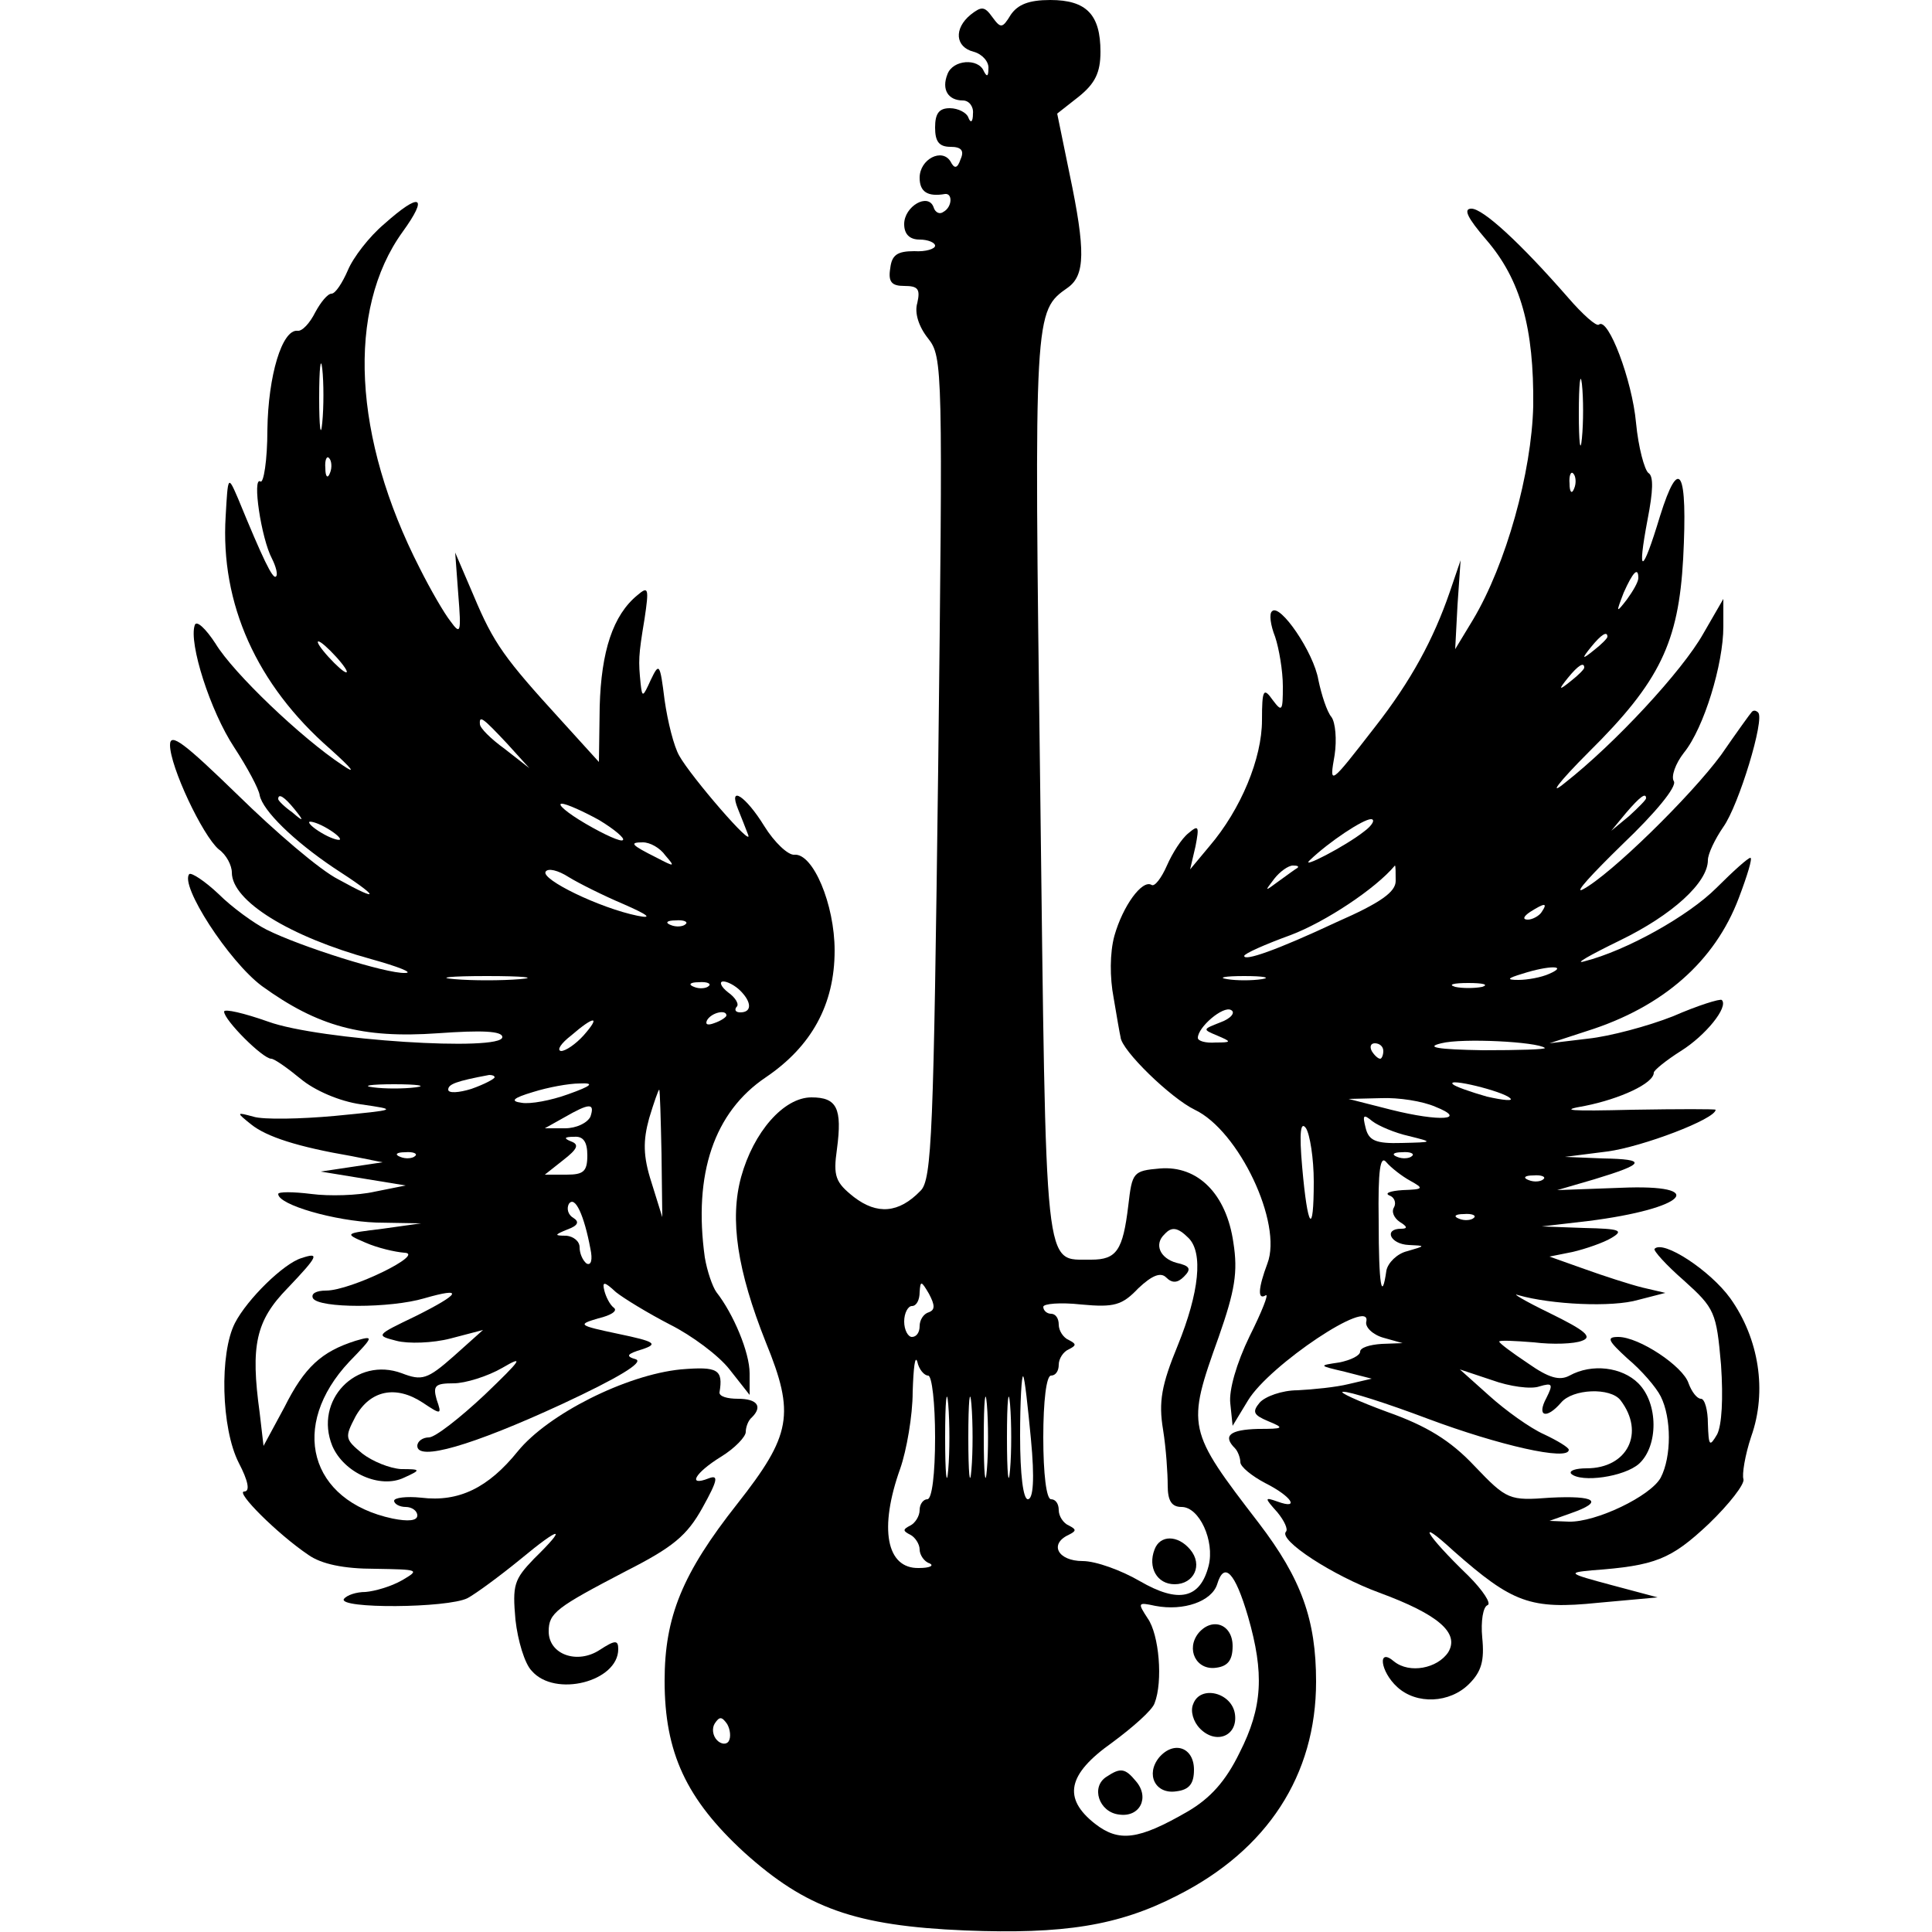
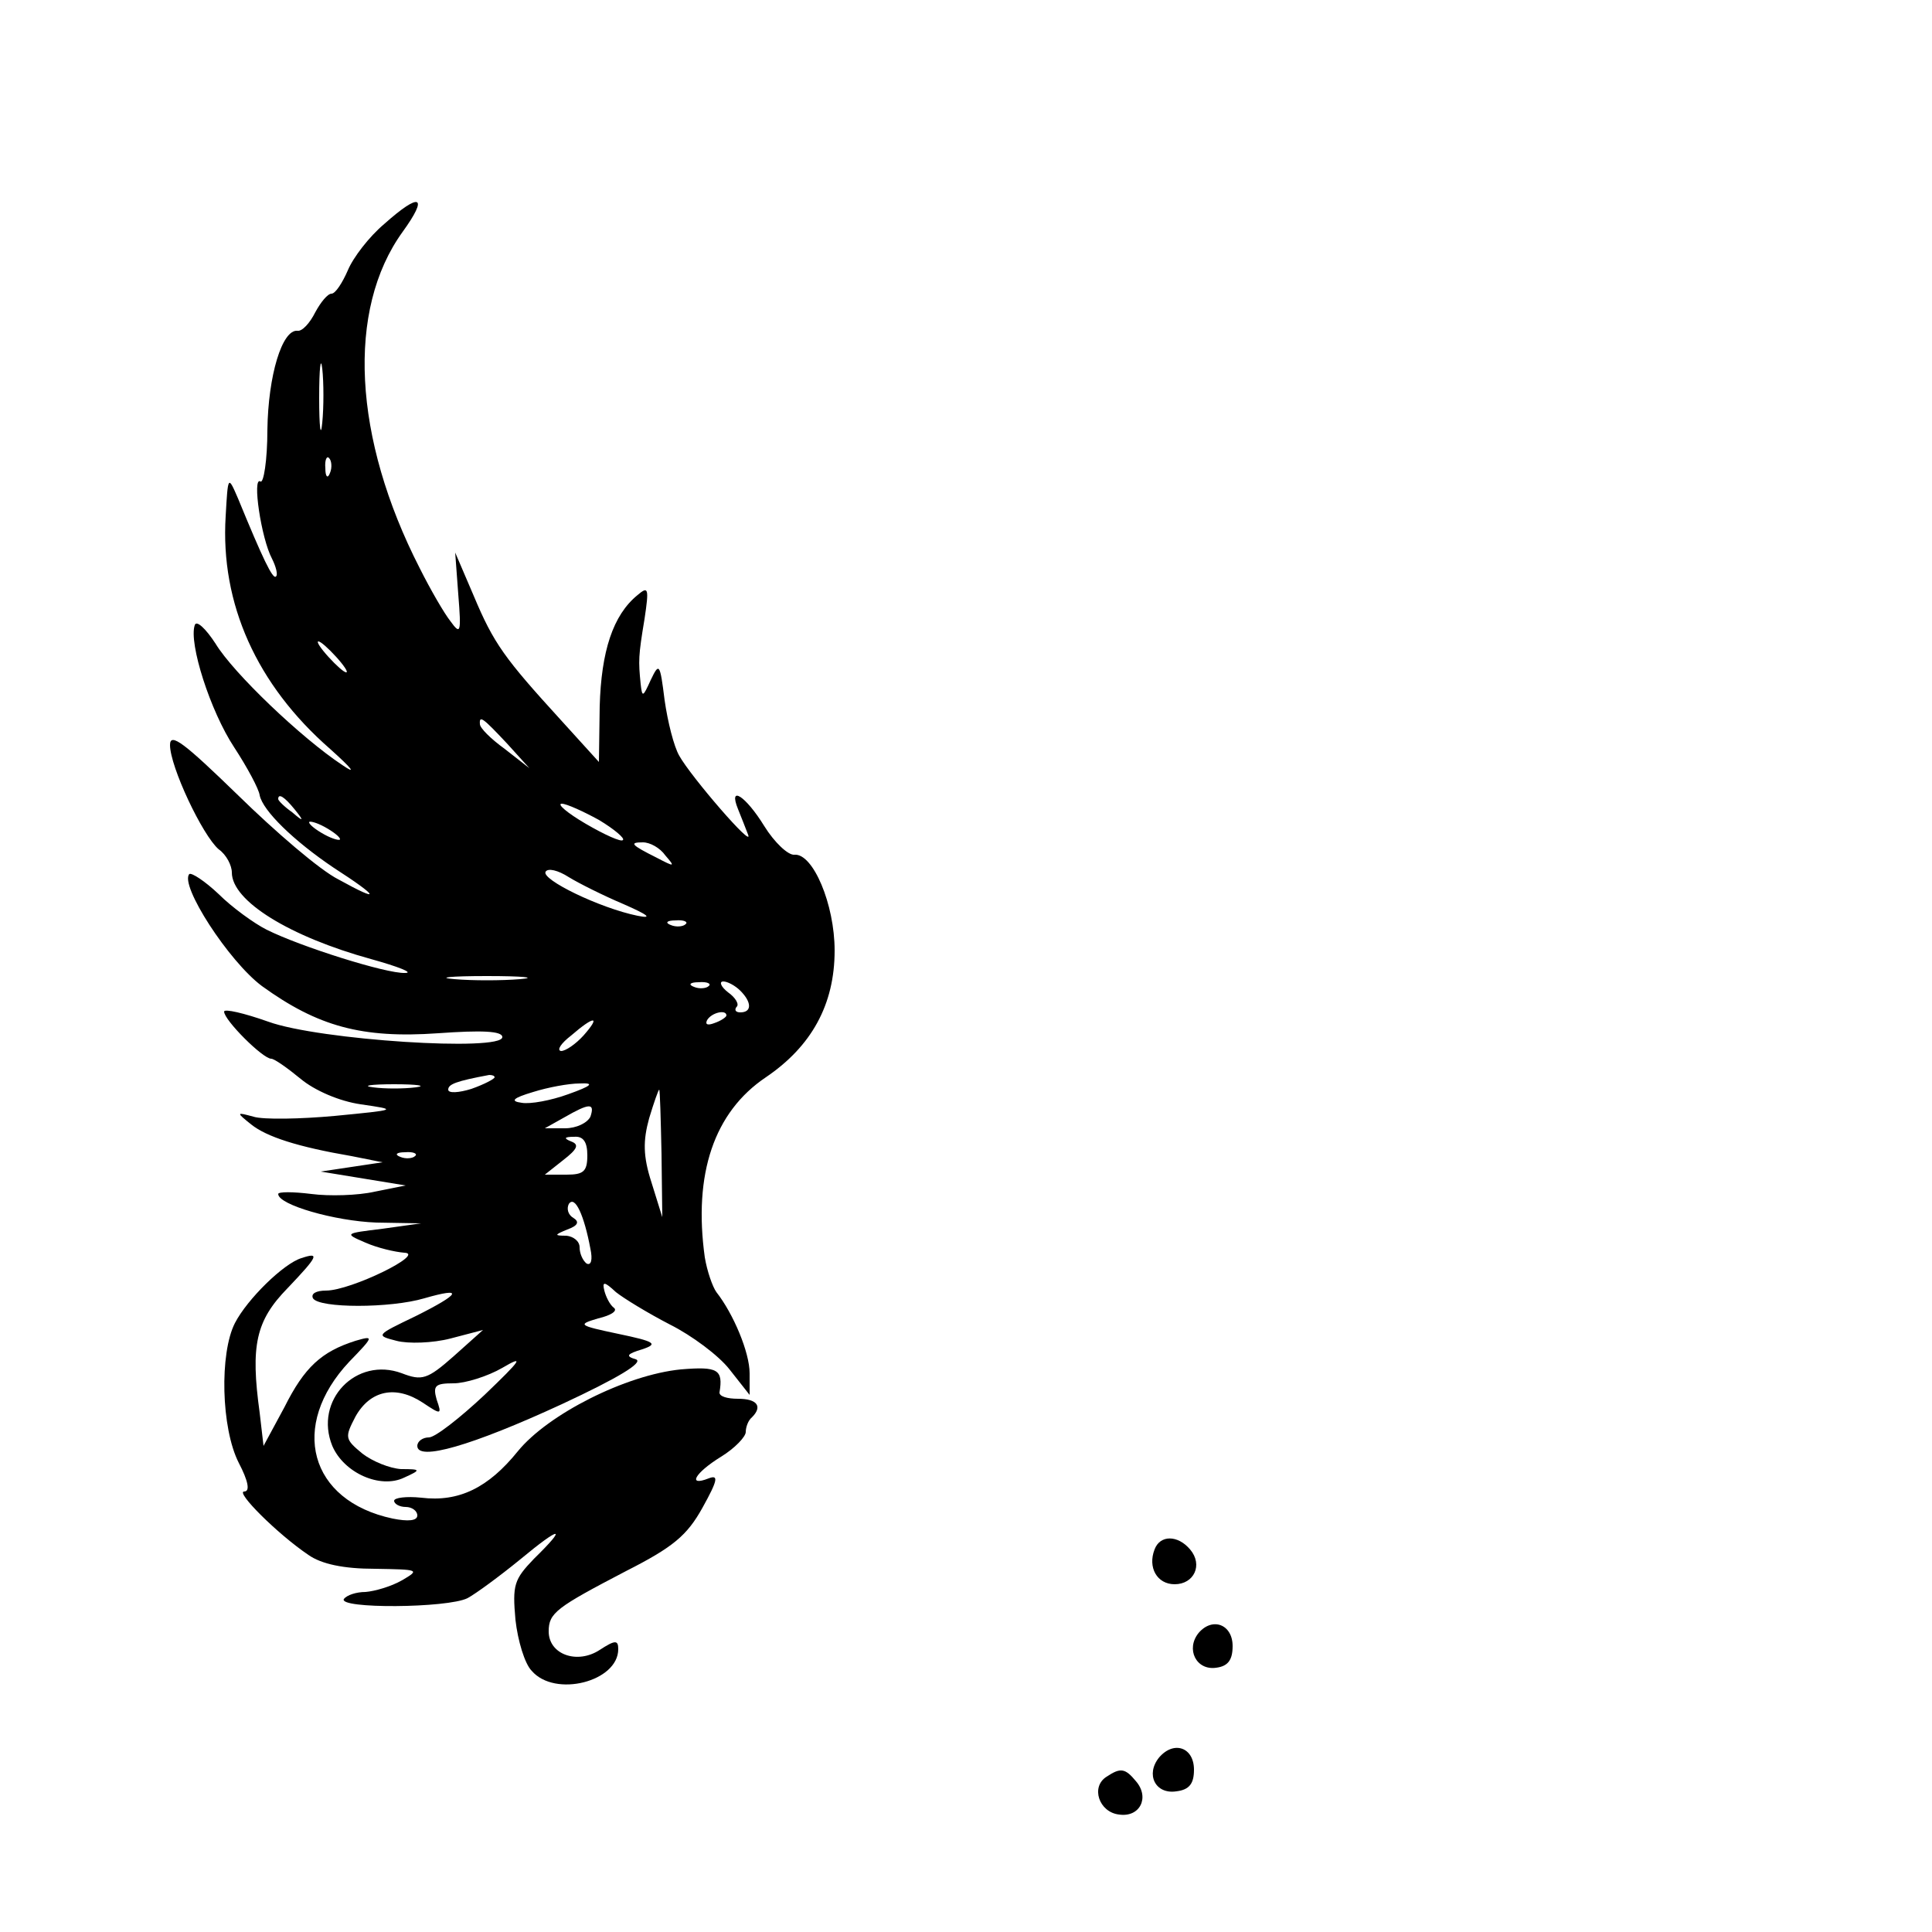
<svg xmlns="http://www.w3.org/2000/svg" version="1.0" width="100mm" height="100mm" viewBox="0 0 206 250" preserveAspectRatio="xMidYMid meet">
  <g transform="translate(0,250) scale(0.1,-0.1)" fill="#000000" stroke="none">
-     <path d="M1088 2481 c-11 -18 -13 -18 -24 -3 -10 14 -14 14 -28 3 -22 -18 -20 -42 4 -48 11 -3 20 -13 19 -22 0 -10 -2 -11 -6 -3 -7 17 -40 15 -47 -4 -8 -20 1 -34 20 -34 8 0 14 -8 13 -17 0 -11 -3 -13 -6 -5 -2 6 -13 12 -24 12 -14 0 -19 -7 -19 -25 0 -18 5 -25 20 -25 14 0 18 -5 13 -16 -4 -12 -8 -13 -13 -3 -11 18 -40 3 -40 -21 0 -18 10 -25 33 -21 10 1 9 -17 -2 -23 -5 -4 -11 -1 -13 6 -7 19 -38 1 -38 -22 0 -13 7 -20 20 -20 11 0 20 -4 20 -8 0 -4 -12 -8 -27 -7 -22 0 -29 -5 -31 -22 -3 -18 2 -23 18 -23 18 0 21 -4 17 -22 -4 -13 2 -31 14 -46 19 -24 19 -39 13 -556 -6 -472 -8 -533 -23 -547 -28 -29 -56 -31 -86 -8 -24 19 -27 27 -22 62 7 53 0 67 -33 67 -36 0 -75 -45 -91 -103 -15 -55 -5 -121 32 -214 38 -93 33 -120 -37 -209 -71 -90 -94 -146 -94 -229 0 -93 28 -153 103 -222 80 -72 143 -95 286 -101 127 -5 198 6 274 45 117 59 180 156 180 277 0 80 -19 133 -74 205 -93 121 -94 124 -52 241 21 60 25 84 19 122 -9 63 -46 100 -95 96 -35 -3 -36 -5 -41 -48 -7 -58 -15 -70 -48 -70 -62 1 -58 -31 -66 612 -8 617 -8 615 36 646 22 16 23 47 2 147 l-16 78 28 22 c21 17 28 31 28 58 0 48 -18 67 -65 67 -28 0 -42 -6 -51 -19z m230 -1583 c19 -19 14 -70 -14 -139 -21 -51 -25 -73 -19 -109 4 -25 6 -57 6 -72 0 -20 5 -28 18 -28 23 0 43 -44 35 -76 -11 -43 -39 -49 -89 -20 -24 14 -57 26 -74 26 -32 0 -44 22 -18 34 10 5 10 7 0 12 -7 3 -13 12 -13 20 0 8 -4 14 -10 14 -6 0 -10 33 -10 80 0 47 4 80 10 80 6 0 10 6 10 14 0 8 6 17 13 20 10 5 10 7 0 12 -7 3 -13 12 -13 20 0 8 -4 14 -10 14 -5 0 -10 4 -10 9 0 4 22 6 49 3 43 -4 53 -1 74 21 18 17 29 21 36 14 8 -8 15 -7 23 1 10 10 8 14 -10 18 -21 6 -29 24 -15 37 9 10 17 9 31 -5z m-336 -96 c-7 -2 -12 -10 -12 -18 0 -8 -4 -14 -10 -14 -5 0 -10 9 -10 20 0 11 5 20 10 20 6 0 10 8 10 18 1 15 2 15 12 -2 8 -15 8 -21 0 -24z m-1 -82 c5 0 9 -36 9 -80 0 -47 -4 -80 -10 -80 -5 0 -10 -6 -10 -14 0 -8 -6 -17 -12 -20 -10 -5 -10 -7 0 -12 6 -3 12 -12 12 -19 0 -7 6 -16 13 -18 6 -3 0 -6 -14 -6 -42 -1 -52 51 -24 129 8 23 16 68 16 99 1 31 3 48 6 39 2 -10 9 -18 14 -18z m26 -122 c-2 -24 -4 -5 -4 42 0 47 2 66 4 43 2 -24 2 -62 0 -85z m30 0 c-2 -24 -4 -5 -4 42 0 47 2 66 4 43 2 -24 2 -62 0 -85z m20 0 c-2 -24 -4 -5 -4 42 0 47 2 66 4 43 2 -24 2 -62 0 -85z m30 0 c-2 -24 -4 -5 -4 42 0 47 2 66 4 43 2 -24 2 -62 0 -85z m27 40 c5 -52 3 -78 -4 -78 -6 0 -10 32 -10 82 0 45 2 79 4 77 2 -2 6 -39 10 -81z m281 -230 c21 -73 19 -117 -11 -176 -18 -37 -38 -59 -67 -76 -64 -37 -89 -40 -120 -16 -42 33 -36 64 22 105 27 20 52 42 55 51 11 28 6 89 -9 110 -13 20 -13 21 10 16 37 -7 73 6 80 28 9 30 23 16 40 -42z m-672 -161 c-3 -5 -10 -4 -15 1 -6 6 -7 16 -3 22 6 9 9 9 16 -1 4 -7 5 -17 2 -22z" />
    <path d="M1274 495 c-9 -23 3 -45 26 -45 25 0 37 25 20 45 -16 19 -39 19 -46 0z" />
    <path d="M1331 387 c-17 -21 -3 -49 23 -45 15 2 21 10 21 28 0 28 -26 38 -44 17z" />
-     <path d="M1324 295 c-4 -9 0 -23 9 -32 21 -21 49 -9 45 19 -4 28 -45 38 -54 13z" />
    <path d="M1280 226 c-18 -22 -5 -48 22 -44 17 2 23 10 23 28 0 29 -26 38 -45 16z" />
    <path d="M1212 201 c-21 -13 -10 -46 16 -49 27 -4 40 22 22 43 -14 17 -20 18 -38 6z" />
    <path d="M277 2210 c-19 -16 -40 -43 -47 -60 -7 -16 -16 -30 -21 -30 -5 0 -14 -11 -21 -24 -7 -14 -17 -25 -23 -24 -20 2 -38 -58 -39 -128 0 -40 -5 -70 -9 -67 -11 7 1 -74 15 -100 5 -10 8 -21 5 -23 -4 -4 -17 23 -49 101 -13 30 -13 30 -16 -23 -7 -113 40 -218 135 -301 29 -26 35 -34 16 -21 -53 35 -141 119 -164 157 -13 20 -25 31 -27 24 -8 -23 20 -111 51 -158 17 -26 32 -54 33 -62 4 -20 44 -59 96 -94 59 -38 62 -46 6 -15 -24 12 -82 62 -130 109 -69 67 -88 82 -88 65 0 -28 42 -117 63 -135 10 -7 17 -21 17 -30 0 -37 75 -83 180 -112 36 -10 56 -18 44 -18 -24 -1 -135 34 -179 56 -16 8 -45 29 -62 46 -18 17 -35 28 -38 26 -13 -14 51 -113 94 -145 72 -52 129 -68 228 -61 56 4 83 3 83 -5 0 -19 -237 -4 -303 20 -31 11 -57 17 -57 13 0 -11 50 -61 61 -61 4 0 21 -12 38 -26 18 -15 50 -29 78 -33 48 -7 48 -7 -34 -15 -44 -4 -92 -5 -105 -1 -22 6 -23 6 -3 -10 20 -16 60 -29 130 -41 l40 -8 -40 -6 -40 -6 55 -9 55 -9 -40 -8 c-22 -5 -59 -6 -82 -3 -24 3 -43 3 -43 0 0 -14 73 -35 127 -37 l58 -1 -50 -7 c-49 -6 -50 -6 -22 -18 16 -7 38 -12 50 -13 29 -1 -69 -49 -101 -49 -13 0 -20 -4 -17 -10 8 -13 100 -13 144 0 52 15 47 6 -11 -23 -52 -25 -52 -25 -25 -32 15 -4 47 -3 70 3 l42 11 -38 -34 c-34 -30 -41 -32 -67 -22 -59 22 -114 -35 -90 -94 15 -35 62 -56 93 -41 22 10 22 11 -4 11 -15 1 -37 10 -50 20 -23 19 -23 21 -9 48 19 34 52 41 87 18 24 -16 25 -16 18 4 -5 18 -2 21 22 21 15 0 44 9 63 20 29 17 25 11 -23 -35 -32 -30 -64 -55 -72 -55 -8 0 -15 -5 -15 -11 0 -20 70 0 187 54 73 34 106 54 96 58 -14 4 -12 7 8 13 21 7 17 10 -31 20 -52 11 -53 12 -26 20 17 4 26 10 20 14 -5 4 -10 14 -12 22 -3 12 0 12 15 -2 10 -8 41 -27 70 -42 28 -14 63 -40 77 -58 l26 -33 0 28 c0 27 -21 77 -43 105 -5 7 -12 27 -15 45 -15 108 12 188 79 233 59 40 89 94 89 164 0 60 -28 126 -52 124 -8 -1 -26 16 -39 37 -24 39 -47 54 -34 22 4 -10 10 -25 13 -33 8 -20 -74 75 -89 102 -7 12 -15 44 -19 72 -6 48 -7 49 -18 26 -10 -22 -11 -23 -13 -5 -3 30 -3 36 5 84 6 40 5 43 -9 31 -32 -26 -47 -73 -49 -144 l-1 -72 -49 54 c-73 80 -87 99 -113 161 l-24 56 4 -54 c4 -50 3 -53 -10 -35 -8 10 -26 41 -40 69 -86 168 -95 334 -22 435 34 47 23 52 -24 10z m-80 -257 c-2 -21 -4 -6 -4 32 0 39 2 55 4 38 2 -18 2 -50 0 -70z m10 -65 c-3 -8 -6 -5 -6 6 -1 11 2 17 5 13 3 -3 4 -12 1 -19z m8 -238 c10 -11 16 -20 13 -20 -3 0 -13 9 -23 20 -10 11 -16 20 -13 20 3 0 13 -9 23 -20z m221 -112 l29 -32 -32 25 c-18 13 -32 27 -32 32 -1 12 4 8 35 -25z m-275 -85 c13 -16 12 -17 -3 -4 -10 7 -18 15 -18 17 0 8 8 3 21 -13z m394 -14 c20 -12 34 -24 31 -26 -2 -3 -24 7 -48 21 -24 14 -38 26 -31 26 6 0 28 -10 48 -21z m-335 -25 c0 -2 -9 0 -20 6 -11 6 -20 13 -20 16 0 2 9 0 20 -6 11 -6 20 -13 20 -16z m421 -21 c13 -15 12 -15 -11 -3 -34 17 -36 20 -18 20 9 0 22 -7 29 -17z m-54 -63 c32 -14 38 -19 18 -15 -49 10 -125 47 -119 57 3 5 16 2 30 -7 13 -8 45 -24 71 -35z m80 -26 c-3 -3 -12 -4 -19 -1 -8 3 -5 6 6 6 11 1 17 -2 13 -5z m-214 -71 c-24 -2 -62 -2 -85 0 -24 2 -5 4 42 4 47 0 66 -2 43 -4z m244 -9 c-3 -3 -12 -4 -19 -1 -8 3 -5 6 6 6 11 1 17 -2 13 -5z m41 -6 c15 -15 15 -28 0 -28 -6 0 -8 3 -5 7 4 3 -1 12 -11 19 -9 7 -12 14 -6 14 5 0 15 -5 22 -12z m-18 -32 c0 -2 -7 -7 -16 -10 -8 -3 -12 -2 -9 4 6 10 25 14 25 6z m-185 -26 c-10 -11 -23 -20 -29 -20 -6 1 0 10 13 20 30 26 39 26 16 0z m-115 -54 c0 -2 -13 -9 -30 -15 -16 -5 -30 -6 -30 -1 0 7 10 11 53 19 4 0 7 -1 7 -3z m-102 -13 c-16 -2 -40 -2 -55 0 -16 2 -3 4 27 4 30 0 43 -2 28 -4z m197 -9 c-22 -8 -49 -13 -60 -11 -15 2 -12 6 15 14 19 6 46 11 60 11 20 1 16 -3 -15 -14z m121 -77 l1 -82 -14 45 c-11 34 -11 54 -3 83 6 20 12 37 13 37 1 0 2 -37 3 -83z m-92 48 c-4 -8 -18 -15 -33 -15 l-26 0 25 14 c33 19 40 19 34 1z m-4 -50 c0 -21 -5 -25 -27 -25 l-28 0 24 19 c18 14 21 20 10 24 -10 4 -9 6 4 6 12 1 17 -7 17 -24z m-223 -1 c-3 -3 -12 -4 -19 -1 -8 3 -5 6 6 6 11 1 17 -2 13 -5z m227 -120 c3 -14 1 -22 -5 -19 -5 4 -9 13 -9 21 0 8 -8 14 -17 15 -16 0 -16 1 1 8 14 5 16 10 8 15 -7 4 -9 12 -6 18 8 12 20 -15 28 -58z" />
-     <path d="M1703 2190 c45 -52 62 -115 61 -215 -2 -86 -35 -205 -78 -277 l-23 -38 3 57 4 58 -14 -41 c-21 -61 -50 -115 -97 -175 -59 -76 -59 -76 -52 -36 3 20 1 42 -4 49 -6 7 -13 29 -17 48 -6 36 -50 100 -60 89 -4 -3 -2 -18 4 -33 5 -15 10 -44 10 -64 0 -32 -1 -34 -13 -18 -12 17 -14 14 -14 -26 0 -49 -27 -115 -68 -163 l-25 -30 7 30 c5 26 4 28 -9 17 -9 -7 -21 -26 -28 -42 -7 -16 -16 -28 -20 -25 -12 7 -37 -27 -48 -66 -6 -22 -6 -54 -1 -80 4 -24 8 -47 9 -51 1 -17 65 -79 96 -94 57 -27 114 -147 94 -199 -12 -32 -13 -48 -2 -41 4 2 -5 -21 -21 -53 -17 -35 -27 -70 -25 -87 l3 -29 20 33 c28 46 160 134 153 102 -2 -7 8 -17 22 -21 l25 -7 -27 -1 c-16 -1 -28 -5 -28 -10 0 -5 -12 -11 -27 -14 -27 -4 -27 -4 7 -12 l35 -9 -30 -7 c-16 -4 -46 -7 -66 -8 -20 0 -42 -8 -49 -16 -10 -12 -8 -16 11 -24 22 -9 20 -10 -13 -10 -37 -1 -46 -9 -30 -25 4 -4 7 -13 7 -18 0 -6 15 -18 32 -27 34 -17 46 -35 16 -24 -17 6 -17 5 0 -14 9 -11 14 -22 11 -25 -10 -11 61 -57 121 -79 76 -28 104 -52 89 -77 -14 -21 -50 -28 -70 -12 -22 19 -18 -13 4 -33 25 -23 68 -21 93 4 16 16 20 30 17 60 -2 21 1 40 7 42 5 2 -6 19 -25 38 -56 54 -69 78 -19 32 76 -67 99 -76 187 -67 l77 7 -60 16 c-56 15 -57 16 -25 19 82 6 102 14 151 60 27 26 47 52 45 58 -2 6 2 31 10 55 21 59 10 127 -27 179 -26 36 -87 76 -98 64 -2 -2 15 -21 38 -41 40 -36 42 -41 48 -109 3 -44 1 -78 -5 -90 -10 -17 -11 -15 -12 14 0 17 -4 32 -9 32 -5 0 -12 9 -16 20 -7 22 -64 60 -91 60 -16 0 -13 -5 12 -28 18 -15 37 -37 43 -49 14 -28 14 -78 0 -105 -13 -24 -84 -58 -119 -57 l-25 1 28 10 c43 15 32 23 -27 20 -53 -4 -56 -3 -98 41 -31 33 -62 52 -113 70 -38 14 -64 26 -57 26 7 1 57 -15 110 -35 91 -34 182 -55 182 -40 0 3 -15 12 -32 20 -18 8 -50 31 -71 50 l-38 34 42 -14 c22 -8 50 -12 61 -8 17 5 18 3 9 -15 -13 -24 0 -28 19 -6 15 18 64 20 77 3 32 -42 9 -88 -44 -88 -14 0 -23 -3 -20 -7 13 -12 69 -4 88 13 25 23 25 78 -1 104 -21 21 -60 26 -89 10 -13 -7 -27 -3 -54 16 -21 14 -37 26 -37 28 0 2 20 1 45 -1 24 -3 52 -2 62 2 14 5 5 13 -42 36 -33 16 -51 27 -40 23 42 -12 121 -16 155 -6 l35 9 -30 7 c-16 4 -50 15 -75 24 l-45 16 30 6 c17 4 40 12 50 18 17 10 11 12 -35 13 l-55 2 60 7 c127 16 158 48 42 43 l-82 -3 48 14 c66 20 69 26 11 27 l-49 2 55 7 c45 6 140 42 140 54 0 1 -48 1 -107 0 -82 -2 -97 -1 -62 5 45 9 89 29 89 43 0 3 16 16 35 28 32 20 62 57 53 66 -2 2 -31 -7 -63 -21 -33 -13 -82 -26 -110 -29 l-50 -6 49 16 c98 31 165 90 196 172 11 29 18 52 15 52 -3 0 -22 -17 -44 -39 -36 -36 -116 -81 -171 -95 -14 -4 7 8 46 27 68 33 114 75 114 104 0 8 9 27 20 43 20 28 54 140 45 148 -3 3 -6 3 -8 1 -2 -2 -20 -27 -40 -56 -39 -53 -143 -155 -179 -174 -12 -6 12 20 52 59 42 40 70 74 66 81 -4 6 2 23 13 37 26 32 51 115 51 163 l0 36 -26 -45 c-27 -48 -114 -142 -179 -193 -22 -18 -9 0 31 40 92 91 116 142 122 250 6 115 -5 135 -30 55 -23 -76 -30 -78 -16 -4 7 36 8 56 1 60 -5 4 -13 33 -16 65 -5 55 -36 137 -48 127 -3 -3 -21 13 -40 35 -62 71 -110 115 -125 115 -11 0 -5 -12 19 -40z m124 -257 c-2 -21 -4 -6 -4 32 0 39 2 55 4 38 2 -18 2 -50 0 -70z m-10 -65 c-3 -8 -6 -5 -6 6 -1 11 2 17 5 13 3 -3 4 -12 1 -19z m83 -116 c0 -5 -7 -17 -15 -28 -14 -18 -14 -17 -4 9 12 27 19 34 19 19z m-40 -76 c0 -2 -8 -10 -17 -17 -16 -13 -17 -12 -4 4 13 16 21 21 21 13z m-30 -40 c0 -2 -8 -10 -17 -17 -16 -13 -17 -12 -4 4 13 16 21 21 21 13z m80 -169 c0 -2 -10 -12 -22 -23 l-23 -19 19 23 c18 21 26 27 26 19z m-365 -43 c-24 -19 -84 -50 -70 -37 25 24 69 53 79 53 6 0 2 -8 -9 -16z m-86 -47 c-2 -1 -13 -9 -24 -17 -19 -14 -19 -14 -6 3 7 9 18 17 24 17 6 0 8 -1 6 -3z m127 -17 c0 -14 -19 -28 -76 -53 -79 -37 -120 -51 -120 -44 0 3 27 15 60 27 45 17 110 60 135 90 1 0 1 -9 1 -20z m189 -40 c-3 -5 -12 -10 -18 -10 -7 0 -6 4 3 10 19 12 23 12 15 0z m10 -80 c-11 -5 -29 -8 -40 -8 -16 0 -15 2 5 8 34 11 60 11 35 0z m-372 -7 c-13 -2 -33 -2 -45 0 -13 2 -3 4 22 4 25 0 35 -2 23 -4z m285 -10 c-10 -2 -26 -2 -35 0 -10 3 -2 5 17 5 19 0 27 -2 18 -5z m-339 -46 c-23 -9 -23 -9 -4 -17 19 -8 19 -9 -2 -9 -13 -1 -23 2 -23 6 0 14 33 42 43 36 6 -3 0 -11 -14 -16z m420 -33 c2 -2 -34 -3 -80 -3 -60 1 -75 4 -54 9 27 7 124 2 134 -6z m-209 -4 c0 -5 -2 -10 -4 -10 -3 0 -8 5 -11 10 -3 6 -1 10 4 10 6 0 11 -4 11 -10z m164 -61 c5 -4 -8 -3 -30 2 -21 6 -41 13 -44 16 -9 9 65 -9 74 -18z m-97 -11 c43 -17 7 -20 -57 -4 l-55 14 42 1 c23 1 54 -4 70 -11z m-34 -38 c32 -8 32 -8 -9 -9 -34 -1 -43 3 -47 20 -4 16 -3 18 9 8 8 -6 29 -15 47 -19z m-123 -59 c0 -72 -8 -61 -15 19 -4 45 -2 60 5 50 5 -8 10 -39 10 -69z m125 1 c18 -10 17 -11 -10 -12 -16 -1 -24 -4 -17 -7 6 -2 9 -9 6 -15 -4 -6 0 -14 7 -19 10 -6 11 -9 2 -9 -23 0 -14 -20 10 -21 22 -1 22 -1 -2 -8 -13 -3 -25 -15 -27 -25 -6 -42 -10 -19 -10 64 -1 66 2 86 10 76 6 -7 20 -18 31 -24z m2 32 c-3 -3 -12 -4 -19 -1 -8 3 -5 6 6 6 11 1 17 -2 13 -5z m170 -30 c-3 -3 -12 -4 -19 -1 -8 3 -5 6 6 6 11 1 17 -2 13 -5z m-90 -50 c-3 -3 -12 -4 -19 -1 -8 3 -5 6 6 6 11 1 17 -2 13 -5z" />
    <path d="M170 872 c-23 -7 -70 -53 -86 -84 -20 -39 -18 -136 5 -181 12 -23 15 -37 7 -37 -12 0 43 -55 83 -82 17 -12 46 -18 86 -18 57 -1 59 -1 35 -15 -14 -8 -35 -14 -47 -15 -12 0 -24 -4 -28 -9 -8 -13 134 -12 160 1 11 6 41 28 68 50 53 44 62 44 18 1 -26 -27 -28 -34 -24 -79 3 -27 12 -57 21 -66 30 -35 112 -14 112 28 0 12 -4 12 -24 -1 -29 -19 -66 -6 -66 24 0 24 10 31 100 78 61 31 79 46 99 82 20 36 21 43 8 38 -28 -11 -18 7 16 28 18 11 32 26 32 32 0 6 3 15 8 19 14 14 7 24 -18 24 -14 0 -24 3 -24 8 5 30 -2 34 -50 30 -71 -7 -172 -58 -211 -106 -38 -47 -76 -66 -125 -60 -19 2 -35 0 -35 -4 0 -4 7 -8 15 -8 8 0 15 -5 15 -11 0 -7 -12 -8 -32 -4 -108 23 -134 120 -56 203 32 33 32 34 8 27 -44 -14 -66 -34 -92 -86 l-27 -50 -5 43 c-12 87 -5 119 36 161 40 42 42 47 18 39z" />
  </g>
</svg>